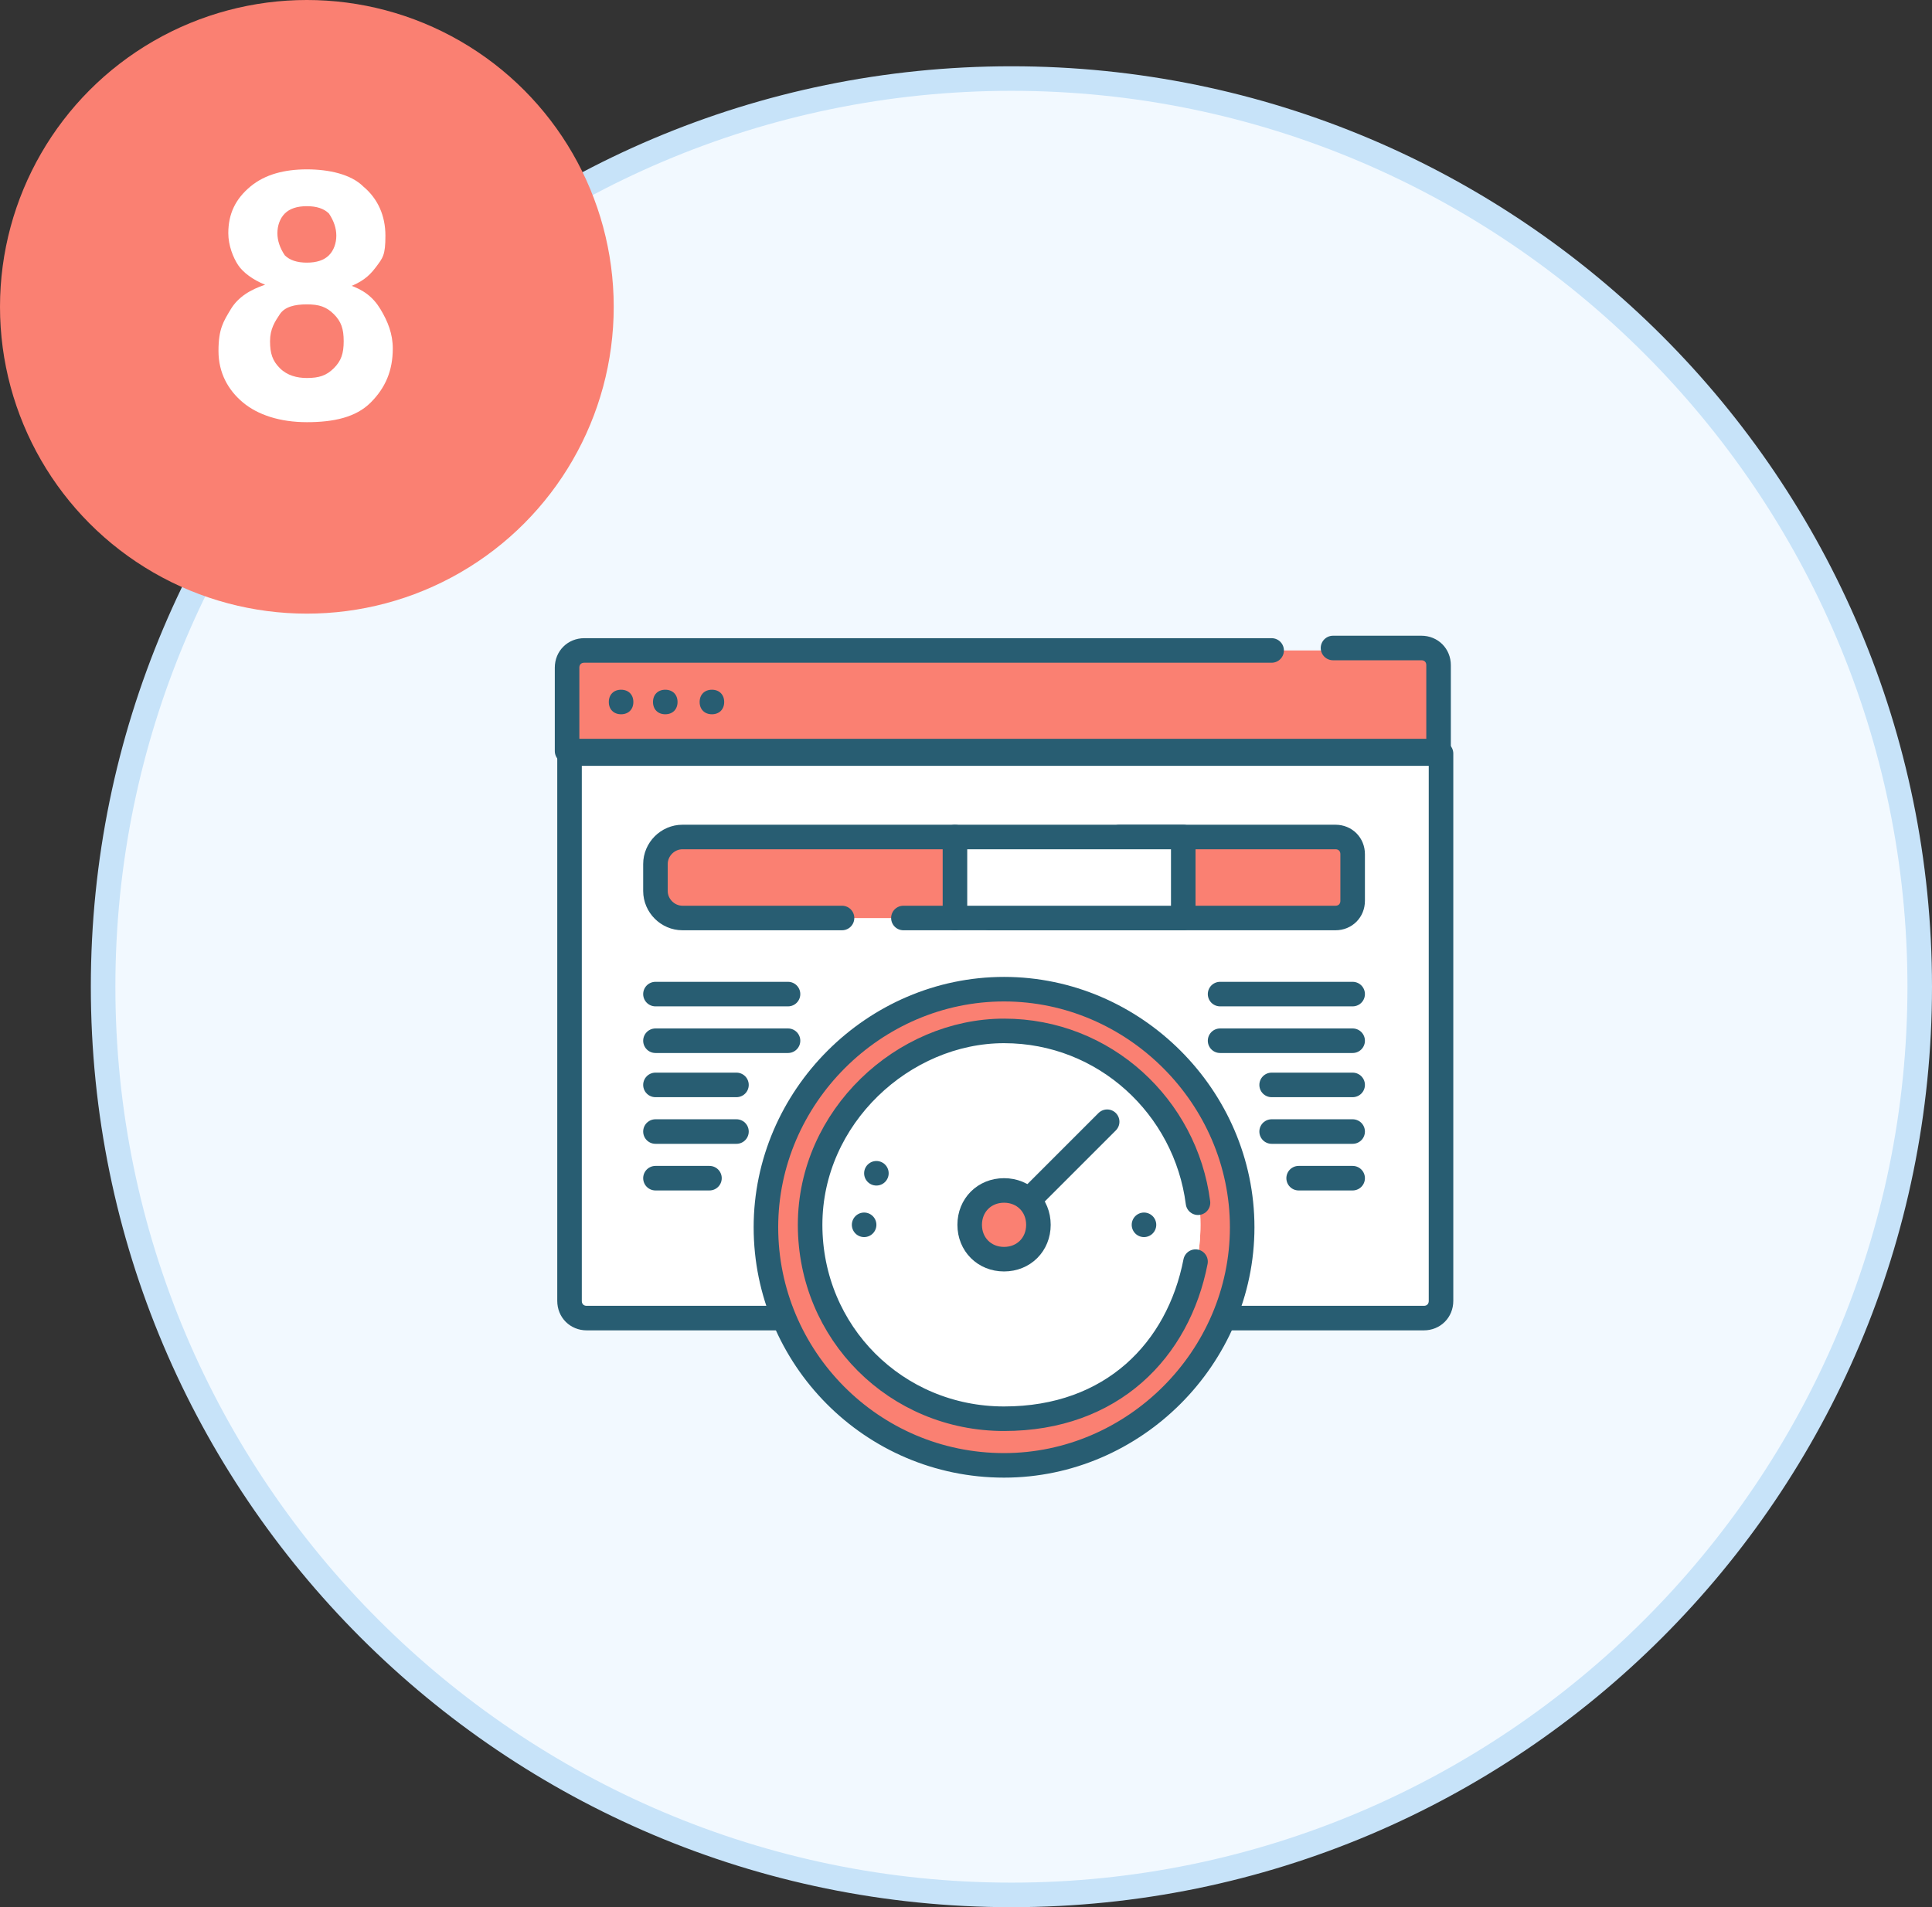
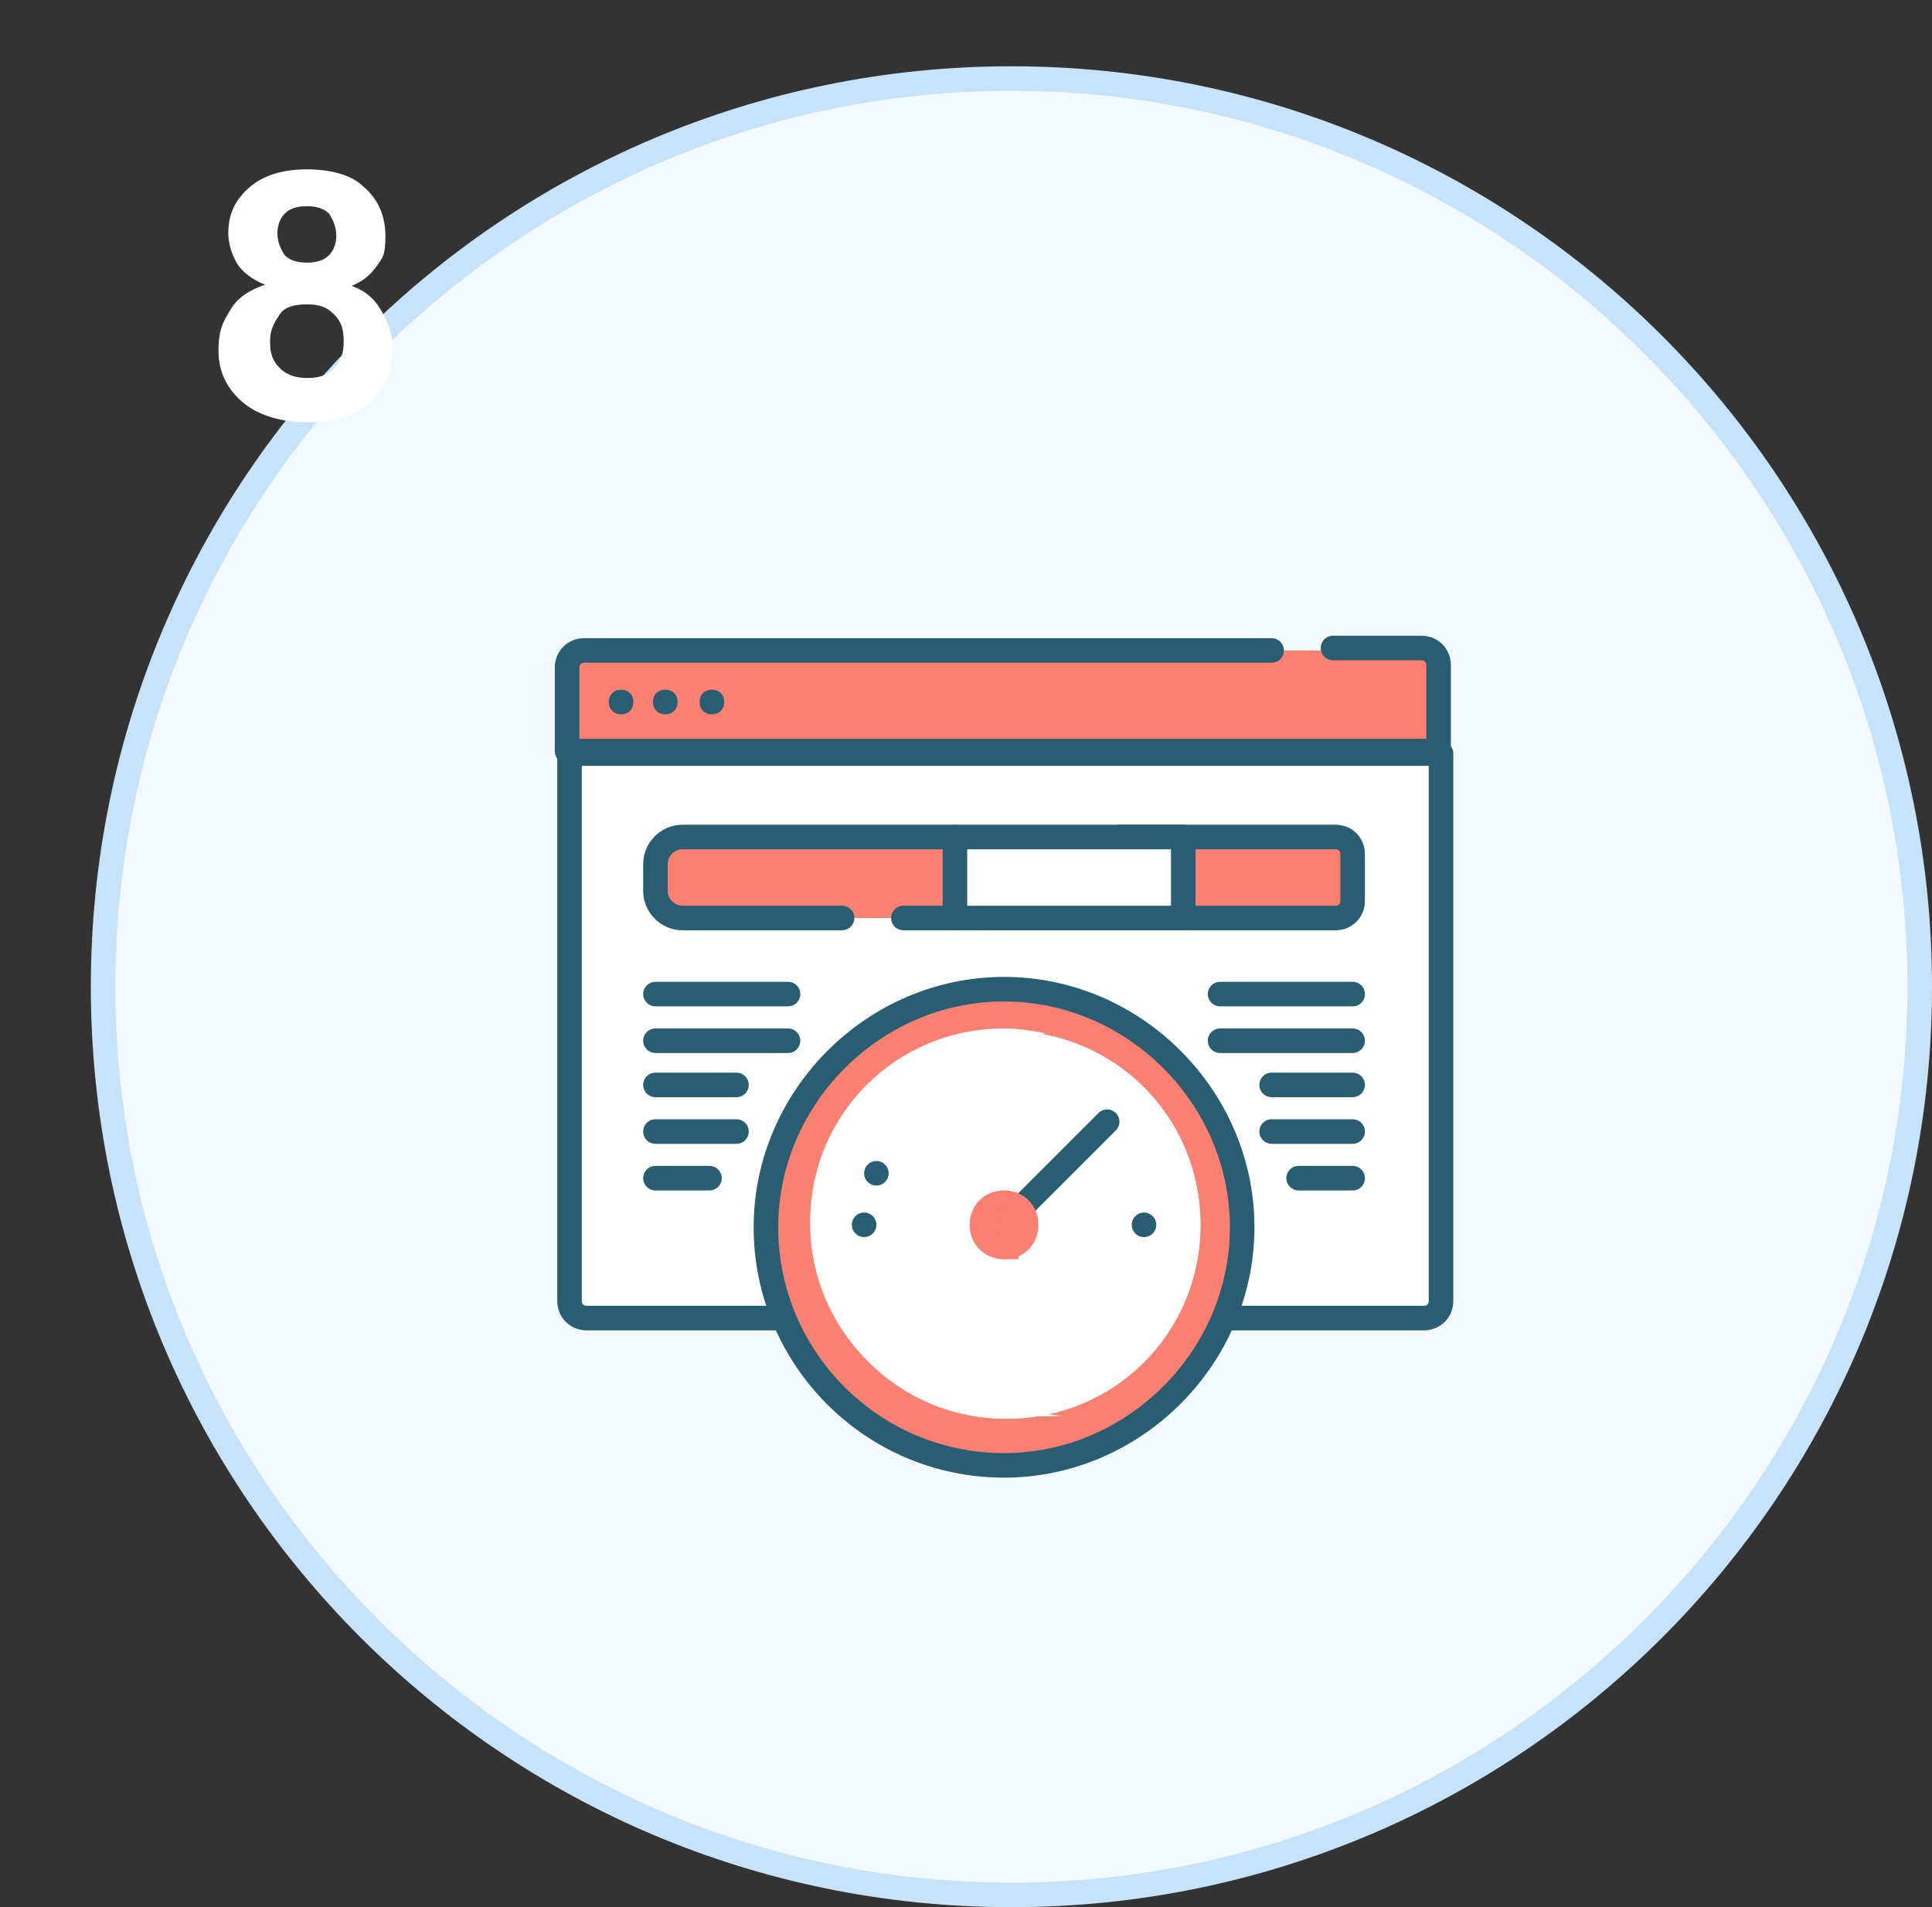
<svg xmlns="http://www.w3.org/2000/svg" version="1.1" viewBox="0 0 78.7 77.7">
  <rect x="0" y="0" width="78.7" height="77.7" fill="#333333" stroke="none" />
  <defs>
    <style>
      .cls-1 {
        fill: #c7e3f9;
      }

      .cls-2 {
        stroke-dasharray: 0 31.4;
      }

      .cls-2, .cls-3, .cls-4 {
        fill: none;
      }

      .cls-2, .cls-4 {
        stroke: #285d72;
        stroke-linecap: round;
        stroke-linejoin: round;
      }

      .cls-5 {
        fill: #fff;
      }

      .cls-6 {
        fill: salmon;
      }

      .cls-7 {
        fill: #285d72;
      }

      .cls-8 {
        isolation: isolate;
      }

      .cls-9 {
        fill: #f2f9ff;
      }
    </style>
  </defs>
  <g>
    <g id="Layer_2">
      <g id="Layer_1-2">
        <g>
          <g>
            <path class="cls-9" d="M41.2,77.2c-20.4,0-37-16.6-37-37S20.8,3.2,41.2,3.2s37,16.6,37,37-16.6,37-37,37Z" />
            <path class="cls-1" d="M41.2,3.7c20.1,0,36.5,16.4,36.5,36.5s-16.4,36.5-36.5,36.5S4.7,60.3,4.7,40.2,21.1,3.7,41.2,3.7M41.2,2.7C20.5,2.7,3.7,19.5,3.7,40.2s16.8,37.5,37.5,37.5,37.5-16.8,37.5-37.5S61.9,2.7,41.2,2.7h0Z" />
          </g>
          <g>
-             <circle class="cls-6" cx="12.5" cy="12.5" r="12.5" />
            <g class="cls-8">
              <path class="cls-5" d="M14.2,11.6c.6.2,1,.5,1.3,1s.5,1,.5,1.6c0,.9-.3,1.6-.9,2.2s-1.5.8-2.6.8-2-.3-2.6-.8-1-1.2-1-2.1.2-1.2.5-1.7.8-.8,1.4-1c-.5-.2-.9-.5-1.1-.8-.2-.3-.4-.8-.4-1.3,0-.8.3-1.4.9-1.9s1.4-.7,2.3-.7,1.8.2,2.3.7c.6.5.9,1.2.9,2s-.1.9-.4,1.3c-.3.4-.6.6-1.1.8ZM12.5,15.4c.5,0,.8-.1,1.1-.4.3-.3.4-.6.4-1.1s-.1-.8-.4-1.1c-.3-.3-.6-.4-1.1-.4s-.9.1-1.1.4-.4.6-.4,1.1.1.8.4,1.1.7.4,1.1.4ZM12.5,8.4c-.4,0-.7.1-.9.3s-.3.5-.3.8.1.6.3.9c.2.2.5.3.9.3s.7-.1.9-.3c.2-.2.3-.5.3-.8s-.1-.6-.3-.9c-.2-.2-.5-.3-.9-.3Z" />
            </g>
          </g>
          <g>
            <rect class="cls-3" x="22.6" y="24.8" width="36.5" height="36.5" />
            <g>
              <path class="cls-6" d="M58,26.5H23.9c-.4,0-.7.3-.7.7v3.4h.2c0,0,35.2,0,35.2,0h.1v-3.5c0-.4-.3-.7-.7-.7" />
              <path class="cls-6" d="M27.5,27.3c0-.4.3-.7.7-.7h-4.3c-.4,0-.7.3-.7.7v3.4h.2c0,0,4.3,0,4.3,0h-.2v-3.5Z" />
              <path class="cls-4" d="M51.8,26.5h-28c-.4,0-.7.3-.7.7v3.4h.2c0,0,35.2,0,35.2,0h.1v-3.5c0-.4-.3-.7-.7-.7h-3.6" />
              <path class="cls-5" d="M58,53.7H23.9c-.4,0-.7-.3-.7-.7v-22.3h35.5v22.3c0,.4-.3.7-.7.7" />
              <path class="cls-5" d="M27.5,53v-22.3h-4.3v22.3c0,.4.3.7.7.7h4.3c-.4,0-.7-.3-.7-.7" />
              <path class="cls-4" d="M58,53.7H23.9c-.4,0-.7-.3-.7-.7v-22.3h35.5v22.3c0,.4-.3.7-.7.7Z" />
              <path class="cls-6" d="M40.9,59.7c-5.4,0-9.7-4.4-9.7-9.7s4.4-9.7,9.7-9.7,9.7,4.4,9.7,9.7-4.4,9.7-9.7,9.7" />
              <path class="cls-4" d="M40.9,59.7c-5.4,0-9.7-4.4-9.7-9.7s4.4-9.7,9.7-9.7,9.7,4.4,9.7,9.7-4.4,9.7-9.7,9.7Z" />
              <path class="cls-5" d="M48.9,49.9c0,4.4-3.5,7.9-7.9,7.9s-7.9-3.5-7.9-7.9,3.5-7.9,7.9-7.9,7.9,3.5,7.9,7.9" />
              <path class="cls-5" d="M48.9,49.9c0,4.4-3.5,7.9-7.9,7.9s-7.9-3.5-7.9-7.9,3.5-7.9,7.9-7.9,7.9,3.5,7.9,7.9" />
              <path class="cls-5" d="M36.3,49.9c0-3.8,2.7-7,6.3-7.8-.5-.1-1.1-.2-1.7-.2-4.4,0-7.9,3.5-7.9,7.9s3.5,7.9,7.9,7.9,1.1,0,1.7-.2c-3.6-.8-6.3-4-6.3-7.8" />
-               <path class="cls-4" d="M48.8,49c-.5-3.9-3.8-7-7.9-7s-7.9,3.5-7.9,7.9,3.5,7.9,7.9,7.9,7.1-2.8,7.8-6.4" />
              <path class="cls-4" d="M45.1,45.7l-4.2,4.2" />
              <path class="cls-6" d="M42.3,49.9c0,.8-.6,1.4-1.4,1.4s-1.4-.6-1.4-1.4.6-1.4,1.4-1.4,1.4.6,1.4,1.4" />
              <path class="cls-6" d="M40.6,49.9c0-.6.3-1.1.9-1.3-.2,0-.4-.1-.5-.1-.8,0-1.4.6-1.4,1.4s.6,1.4,1.4,1.4.4,0,.5-.1c-.5-.2-.9-.7-.9-1.3" />
-               <path class="cls-4" d="M42.3,49.9c0,.8-.6,1.4-1.4,1.4s-1.4-.6-1.4-1.4.6-1.4,1.4-1.4,1.4.6,1.4,1.4Z" />
              <path class="cls-4" d="M35.2,49.9h0" />
              <path class="cls-2" d="M35.7,47.8c.9-2.1,2.9-3.5,5.3-3.5s5.1,2,5.6,4.6" />
              <path class="cls-4" d="M46.6,49.9h0" />
              <path class="cls-7" d="M25.8,28.6c0,.3-.2.5-.5.5s-.5-.2-.5-.5.2-.5.5-.5.5.2.5.5" />
              <path class="cls-7" d="M27.6,28.6c0,.3-.2.5-.5.5s-.5-.2-.5-.5.2-.5.5-.5.5.2.5.5" />
              <path class="cls-7" d="M29.5,28.6c0,.3-.2.5-.5.5s-.5-.2-.5-.5.2-.5.5-.5.5.2.5.5" />
              <path class="cls-6" d="M54.4,37.4h-27c-.4,0-.7-.3-.7-.7v-1.9c0-.4.3-.7.7-.7h27c.4,0,.7.3.7.7v1.9c0,.4-.3.7-.7.7" />
              <path class="cls-6" d="M50.3,36.7v-1.9c0-.4.3-.7.7-.7h-23.6c-.4,0-.7.3-.7.7v1.9c0,.4.3.7.7.7h23.6c-.4,0-.7-.3-.7-.7" />
              <path class="cls-4" d="M45.6,34.1h8.8c.4,0,.7.3.7.7v1.9c0,.4-.3.7-.7.7h-14.1" />
              <path class="cls-5" d="M48.2,37.4h-20.4c-.6,0-1.1-.5-1.1-1.1v-1.1c0-.6.5-1.1,1.1-1.1h20.4v3.3Z" />
              <path class="cls-5" d="M40.9,36.3v-1.1c0-.6.5-1.1,1.1-1.1h-14.2c-.6,0-1.1.5-1.1,1.1v1.1c0,.6.5,1.1,1.1,1.1h14.2c-.6,0-1.1-.5-1.1-1.1" />
              <path class="cls-6" d="M27.8,34.1c-.6,0-1.1.5-1.1,1.1v1.1c0,.6.5,1.1,1.1,1.1h11.1v-3.3h-11.1Z" />
              <path class="cls-6" d="M28.9,36.3v-1.1c0-.6.5-1.1,1.1-1.1h-2.1c-.6,0-1.1.5-1.1,1.1v1.1c0,.6.5,1.1,1.1,1.1h2.1c-.6,0-1.1-.5-1.1-1.1" />
              <path class="cls-4" d="M36.8,37.4h11.4v-3.3h-20.4c-.6,0-1.1.5-1.1,1.1v1.1c0,.6.5,1.1,1.1,1.1h6.5" />
              <path class="cls-4" d="M38.9,37.4v-3.3" />
              <path class="cls-4" d="M26.7,40.5h5.4" />
              <path class="cls-4" d="M26.7,42.4h5.4" />
              <path class="cls-4" d="M26.7,44.2h3.3" />
              <path class="cls-4" d="M26.7,46.1h3.3" />
              <path class="cls-4" d="M26.7,48h2.2" />
              <path class="cls-4" d="M49.7,40.5h5.4" />
              <path class="cls-4" d="M49.7,42.4h5.4" />
              <path class="cls-4" d="M51.8,44.2h3.3" />
              <path class="cls-4" d="M51.8,46.1h3.3" />
              <path class="cls-4" d="M52.9,48h2.2" />
            </g>
          </g>
        </g>
      </g>
    </g>
  </g>
</svg>